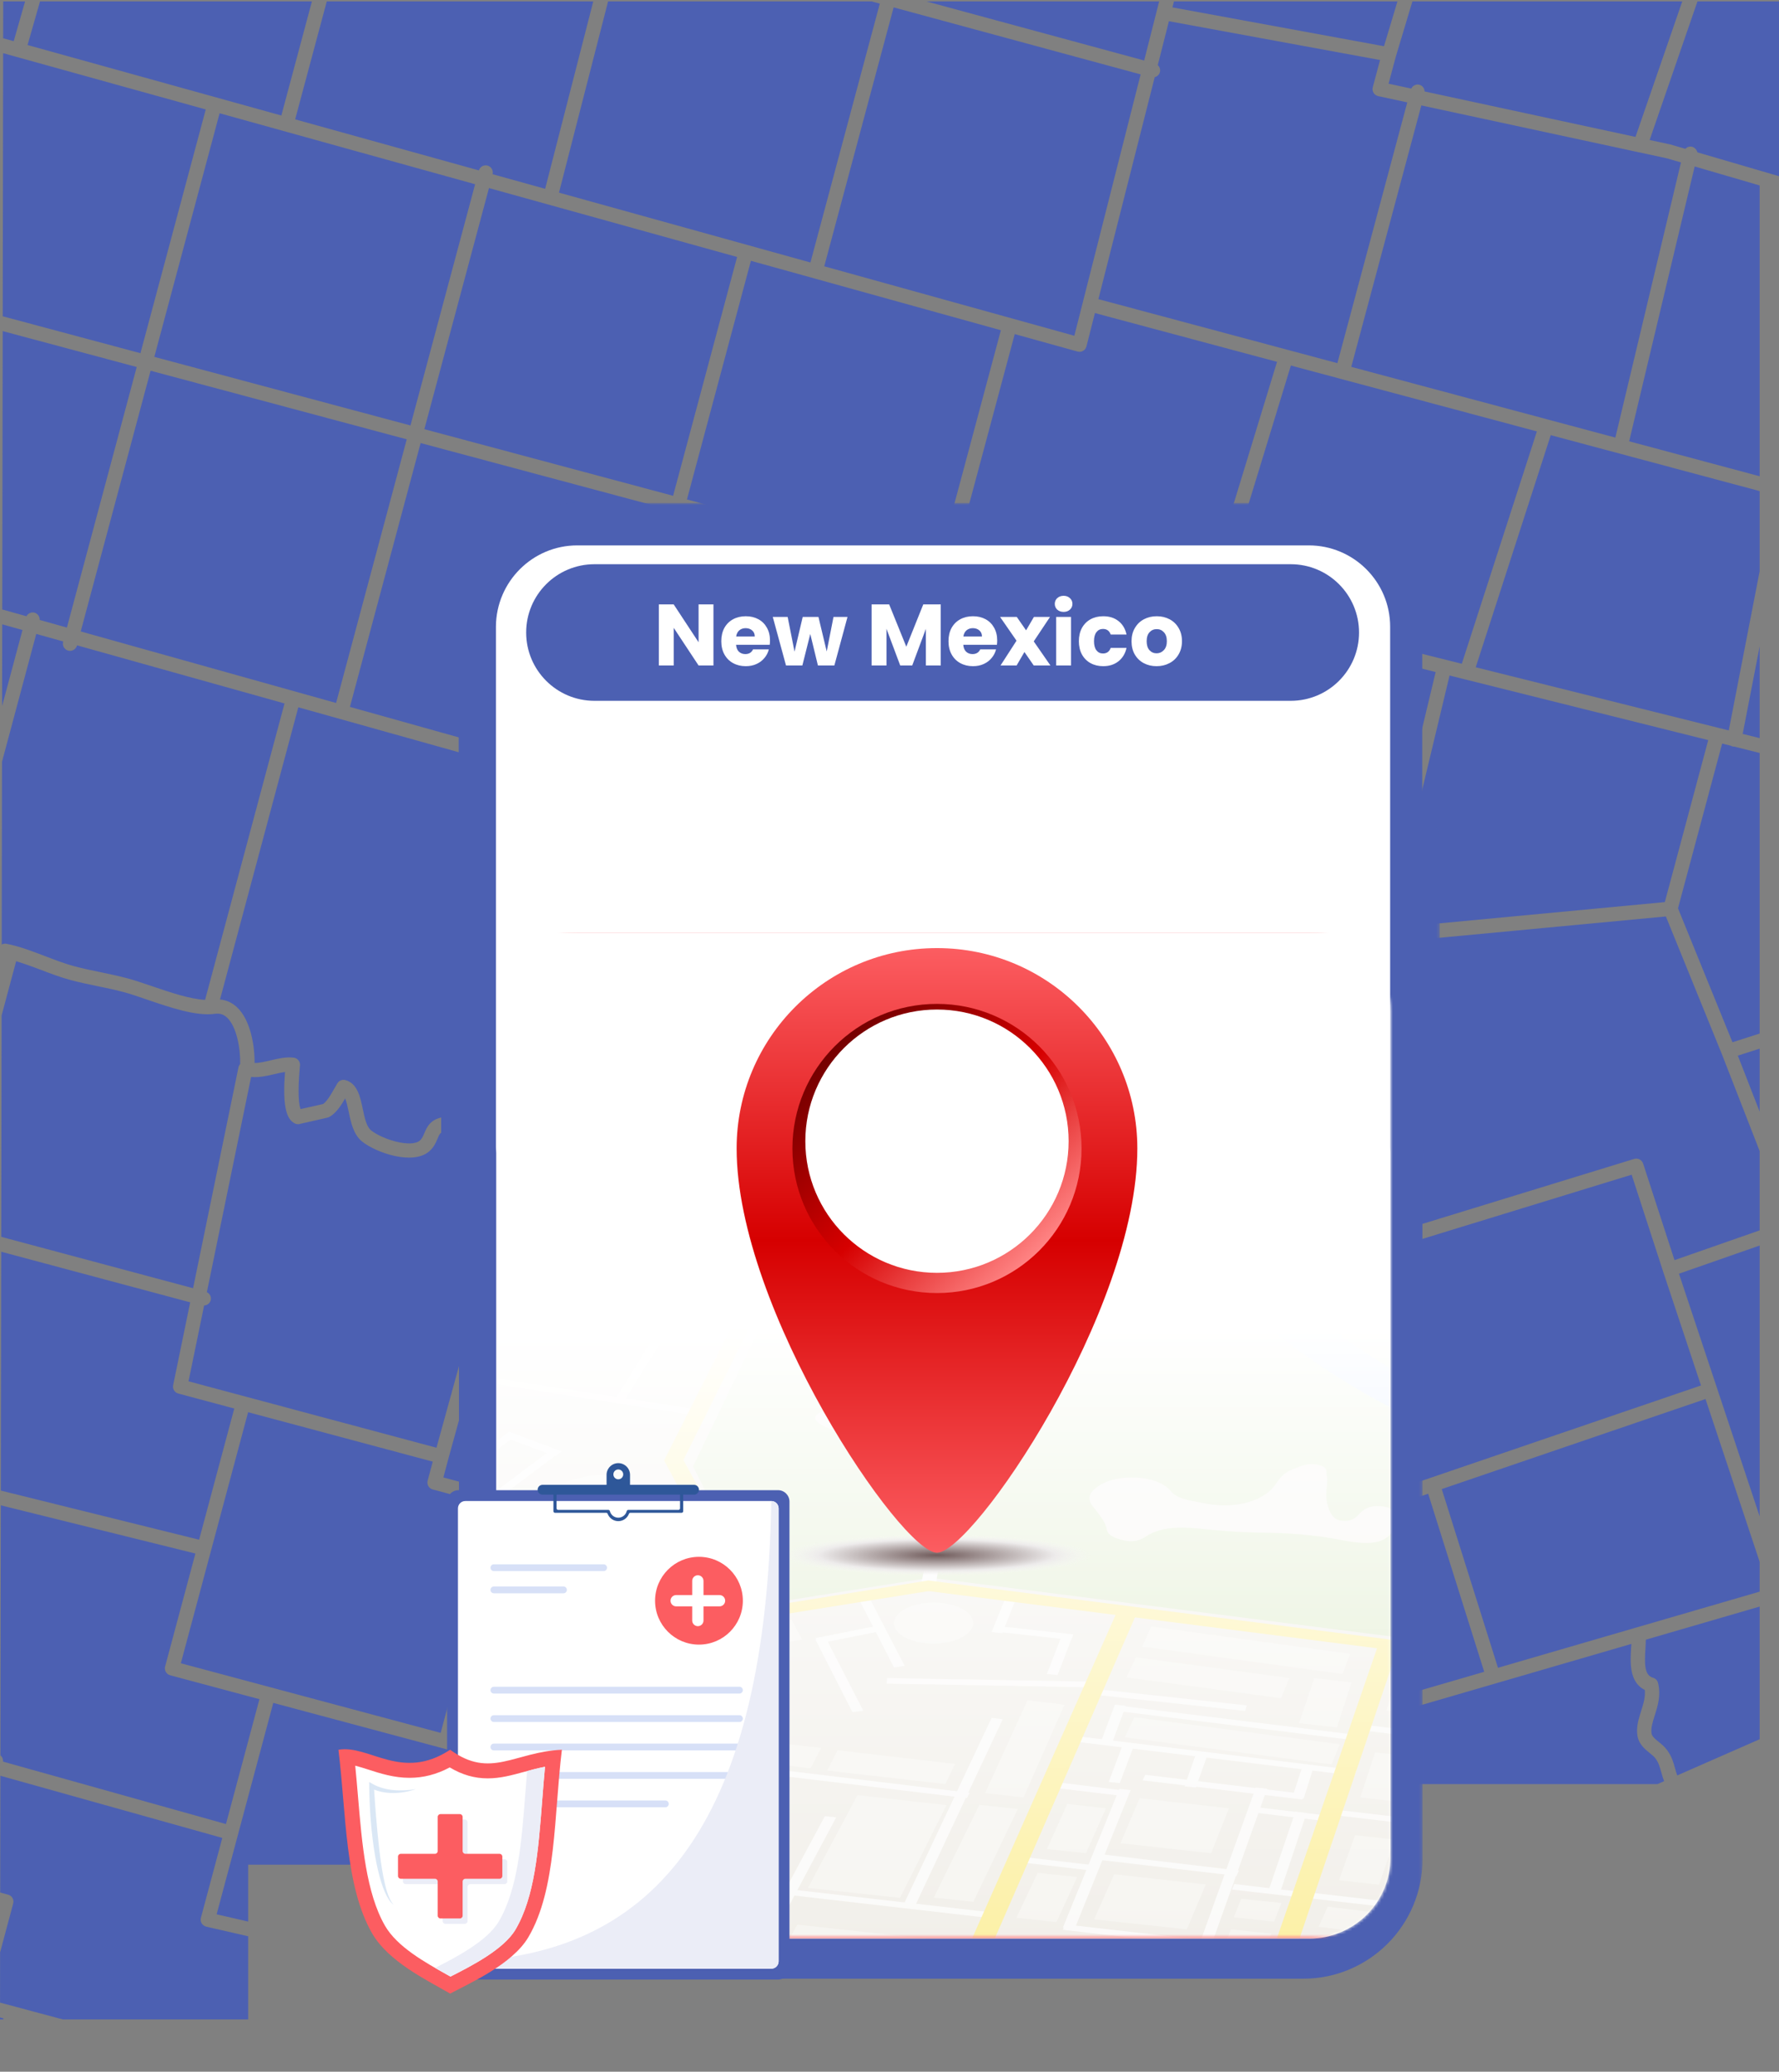
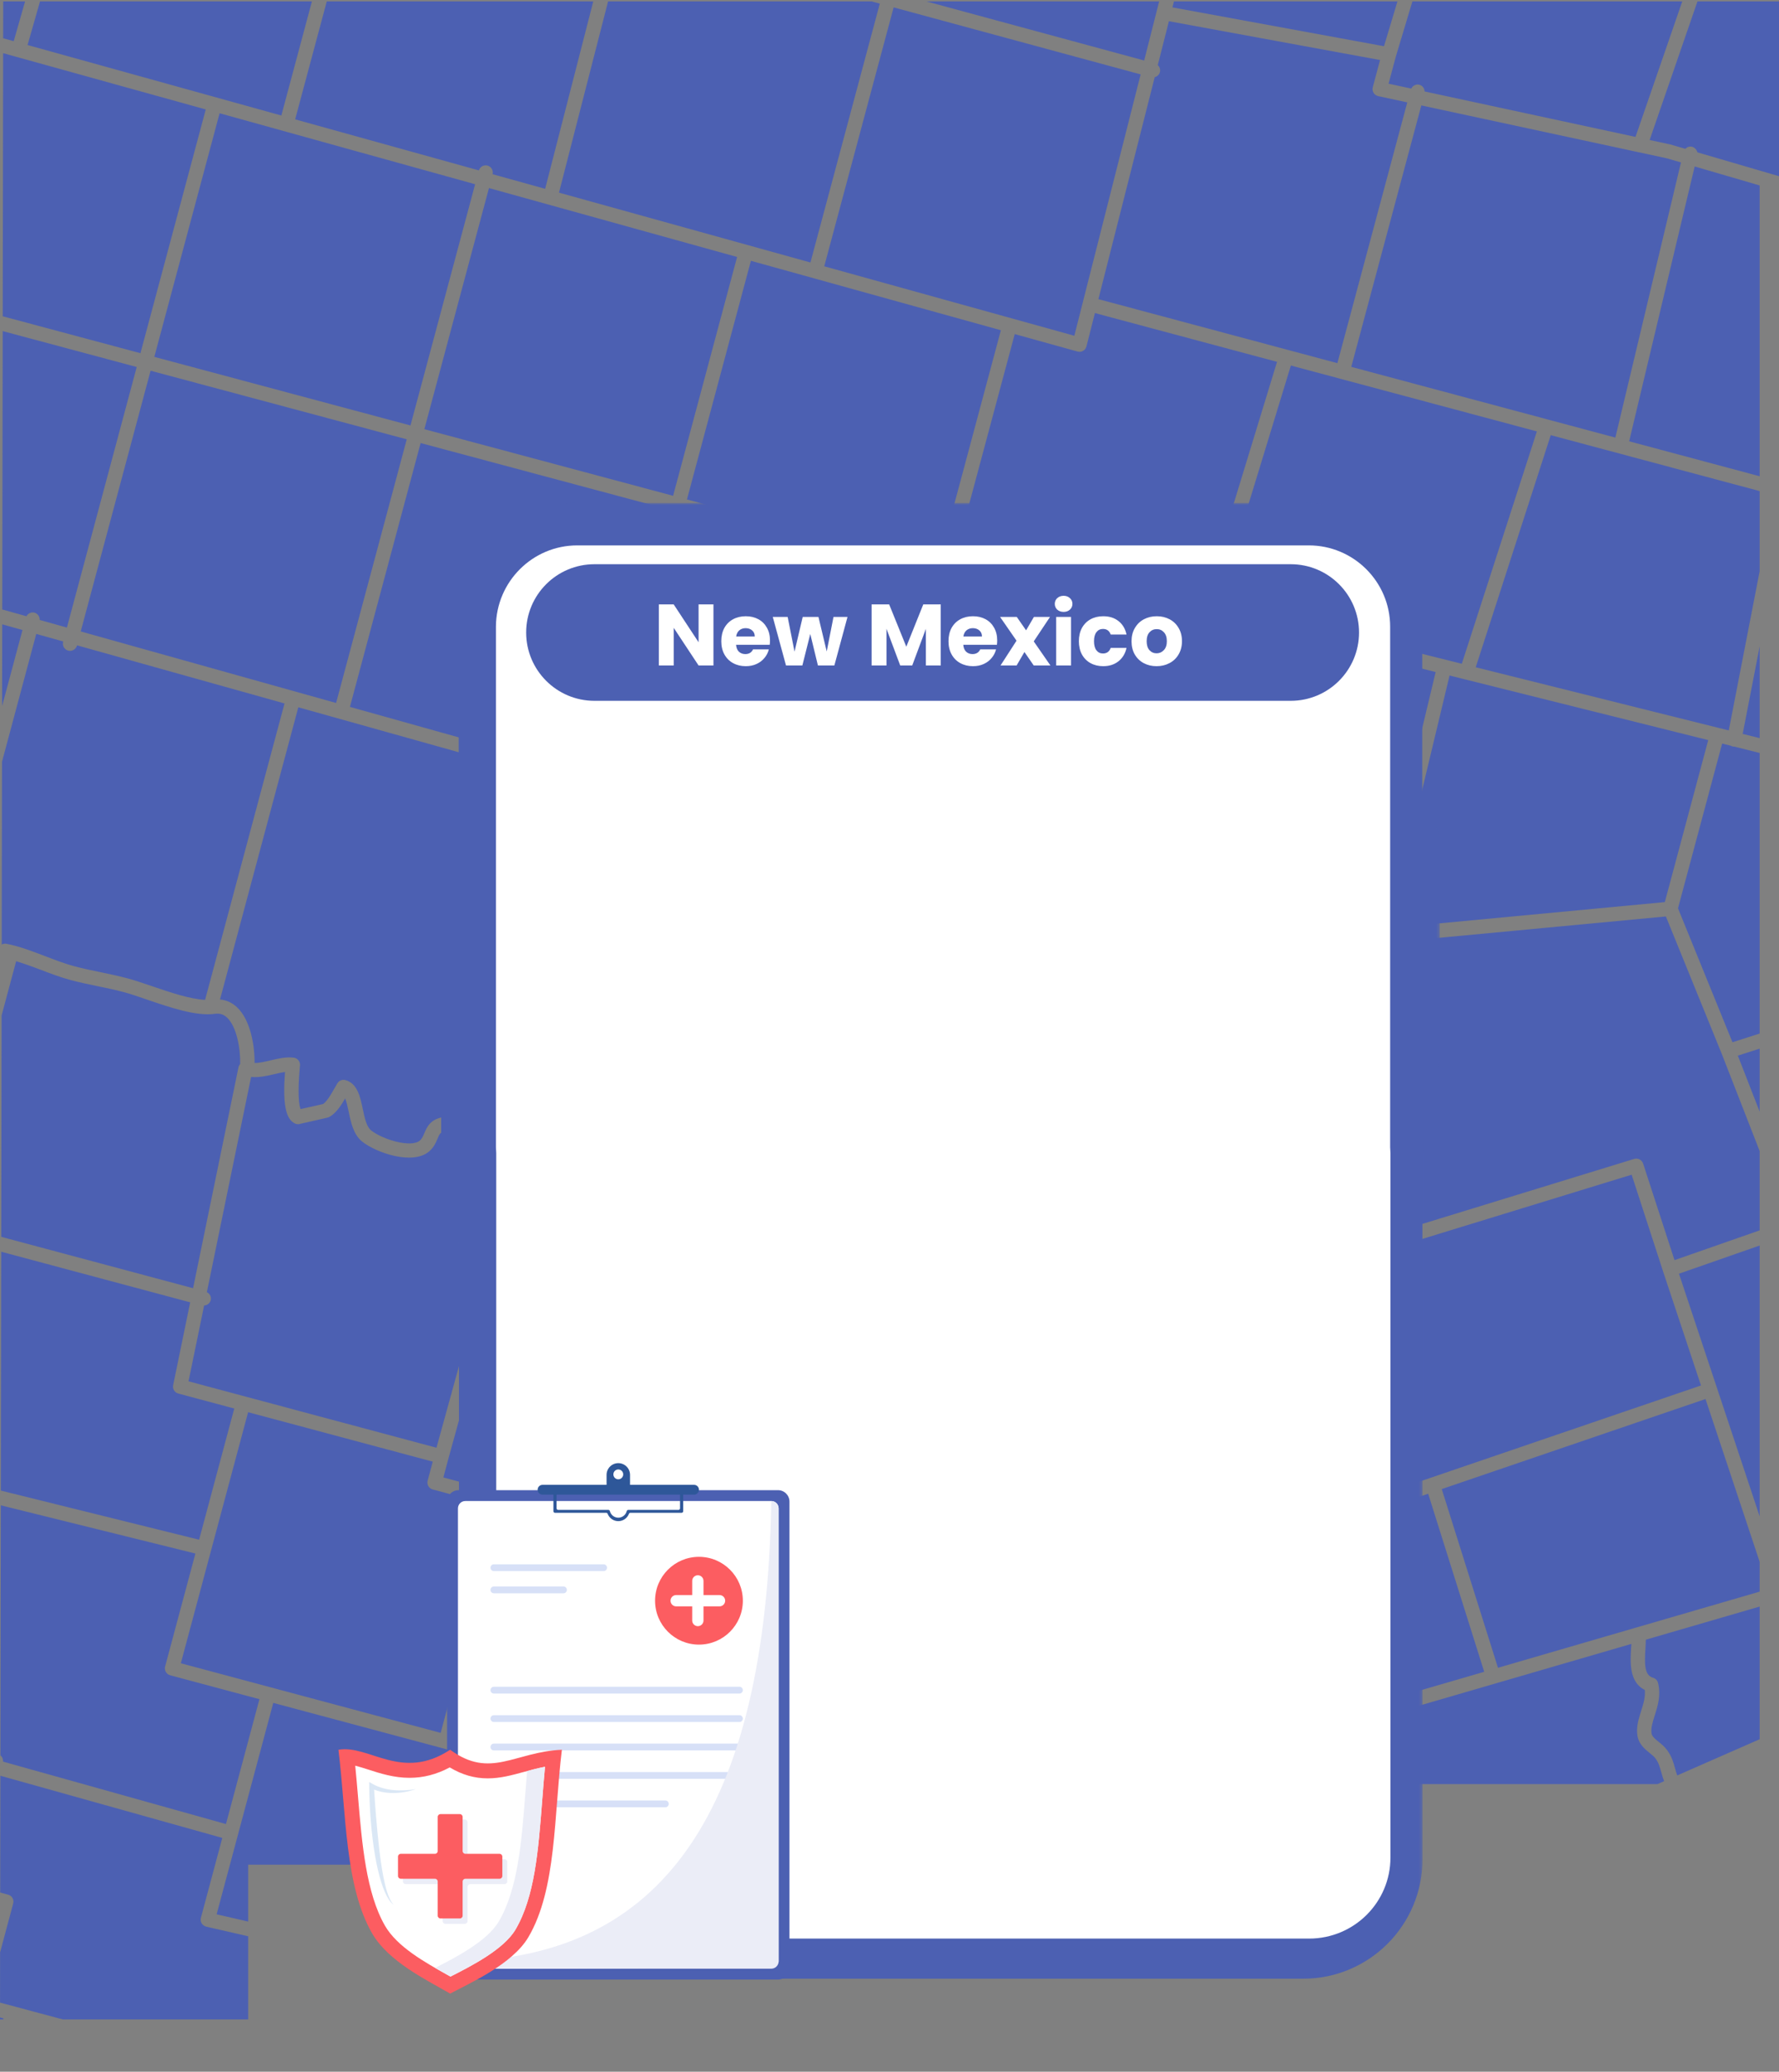
<svg xmlns="http://www.w3.org/2000/svg" width="615" height="716" viewBox="0 0 615 716" fill="none">
  <rect x="0" y="0" width="615" height="716" fill="#808080" stroke="none" />
  <path d="M76.85 635.207L69.449 662.818C69.276 663.465 69.373 664.158 69.721 664.738C70.065 665.312 70.642 665.667 71.284 665.875L85.788 669.203V697.934H21.715L0.009 692.122L0.036 674.748L4.565 657.853C4.919 656.531 4.134 655.172 2.812 654.817L0.069 654.082L0.134 613.718L76.85 635.207ZM1.197 697.584L1.104 697.934H0L0.001 697.263L1.197 697.584ZM218.184 621.661L212.073 644.456L85.788 644.456V664.115L74.886 661.613L94.473 588.537L218.184 621.661ZM246.222 629.17C247.72 634.781 251.513 640.654 259.593 644.456H217.221L222.985 622.948L246.222 629.17ZM67.547 536.915L57.081 575.959C56.727 577.28 57.513 578.64 58.835 578.994L89.685 587.254L78.115 630.416L1.052 608.833C1.116 608.003 0.782 607.195 0.146 606.685L0.283 520.256L67.547 536.915ZM265.623 545.849C265.775 546.931 266.087 548.061 266.67 549.259C268.537 553.114 271.38 555.841 273.46 557.83C273.957 558.312 274.57 558.896 275.017 559.375C274.163 559.706 272.487 560.213 269.22 560.836C263.891 561.851 261.058 563.396 260.046 565.85C258.857 568.733 260.67 571.396 262.275 573.739C264.403 576.854 264.526 577.579 263.813 578.302C263.495 578.627 263.319 578.672 262.254 578.7C260.598 578.749 257.832 578.826 255.651 582.67C254.555 584.598 254.434 587.573 254.316 590.445C254.26 591.861 254.198 593.322 254.021 594.152C251.962 603.52 254.044 605.905 258.93 608.804C260.641 609.811 262.572 610.96 264.692 613.144C265.715 614.198 266.194 615.346 266.272 616.603H246.223C245.681 618.445 245.304 620.978 245.418 623.817L157.127 600.178L177.979 522.382L265.623 545.849ZM363.479 541.165L376.354 563.485L346.433 584.708C346.294 584.804 346.172 584.915 346.052 585.037L316.485 616.603H271.243C271.183 614.248 270.358 611.89 268.244 609.709C265.662 607.047 263.224 605.603 261.447 604.553C258.129 602.587 257.34 602.119 258.854 595.229C259.133 593.974 259.195 592.364 259.266 590.664C259.341 588.811 259.46 586.015 259.965 585.129C260.764 583.717 261.111 583.707 262.388 583.674C263.665 583.641 265.6 583.585 267.358 581.793C271.139 577.936 268.156 573.57 266.375 570.964C265.733 570.027 264.544 568.288 264.635 567.758C264.64 567.743 265.256 566.651 270.156 565.721C276.302 564.549 279.565 563.468 280.354 560.812C281.1 558.297 279.151 556.43 276.893 554.266C274.984 552.441 272.611 550.168 271.131 547.108C270.869 546.572 270.76 546.076 270.658 545.577C270.841 545.334 270.985 545.064 271.068 544.753C271.256 544.054 271.111 543.352 270.749 542.788C271.071 541.587 271.663 540.314 272.468 538.749C273.142 537.421 273.834 536.066 274.354 534.625C276.833 527.767 275.692 523.536 273.804 518.305C273.632 517.833 273.467 517.455 273.297 517.02L363.479 541.165ZM456.891 616.603H332.61C331.835 616.576 331.047 616.579 330.251 616.603H323.28L349.514 588.596L379.712 567.181L456.891 616.603ZM563.894 569.327C563.572 574.203 563.094 581.376 568.596 584.045C568.859 586.548 568.104 588.922 567.319 591.411C566.478 594.07 565.606 596.823 566.043 599.772C566.495 602.798 568.612 604.498 570.312 605.872C571.105 606.515 571.861 607.124 572.313 607.753C573.405 609.272 573.776 610.628 574.255 612.347C574.542 613.387 574.844 614.456 575.295 615.591L572.989 616.603H466.291L479.806 592.646L563.967 568.155C563.945 568.544 563.921 568.919 563.894 569.327ZM475.413 519.822C475.613 520.455 476.061 520.986 476.658 521.284C476.811 521.366 476.97 521.425 477.133 521.469C477.602 521.594 478.105 521.58 478.574 521.418L493.718 516.252L513.089 577.796L477.446 588.168C476.816 588.353 476.289 588.766 475.973 589.333L462.054 614.009L381.481 562.412L368.075 539.163L373.662 531.443L468.652 498.56L475.413 519.822ZM608.315 601.101L579.831 613.6C579.486 612.706 579.252 611.86 579.027 611.032C578.495 609.094 577.941 607.097 576.328 604.859C575.482 603.689 574.38 602.798 573.414 602.016C571.978 600.862 571.094 600.097 570.935 599.044C570.665 597.232 571.297 595.225 572.036 592.908C573.068 589.654 574.236 585.96 573.188 581.651C572.978 580.79 572.317 580.099 571.459 579.854C568.449 578.996 568.474 575.088 568.836 569.658C568.908 568.605 568.954 567.627 568.972 566.698L608.315 555.249V601.101ZM149.601 505.158L147.837 511.743C147.483 513.064 148.268 514.423 149.59 514.777L173.191 521.097L152.34 598.894L62.517 574.844L85.775 488.069L149.601 505.158ZM608.315 539.794V550.086L517.854 576.41L498.413 514.646L589.596 483.519L608.315 539.794ZM183.812 399.664C186.276 399.821 189.99 400.194 192.245 401.434C193.516 402.133 194.611 403.299 195.765 404.531C197.289 406.161 199.016 408.01 201.53 409.165C203.666 410.142 206.409 411.076 209.308 412.058C212.893 413.274 216.602 414.535 218.9 415.822C221.48 417.267 222.477 418.975 223.732 421.128C224.498 422.446 225.366 423.941 226.666 425.449C230.236 429.581 234.893 429.52 238.634 429.47C243.24 429.41 244.725 429.577 245.444 433.464C245.76 435.216 245.523 436.215 245.271 437.271C244.707 439.624 244.51 441.696 247.492 445.07C248.954 446.724 250.627 447.629 252.101 448.434C254.04 449.492 255.446 450.258 256.26 452.508C256.946 454.411 257.041 456.951 257.132 459.407C257.194 461.168 257.258 462.982 257.554 464.616C257.668 465.242 257.976 465.914 258.333 466.63C258.154 467.162 258.121 467.749 258.34 468.311C258.57 468.906 259.039 469.303 259.563 469.566C259.587 470.342 259.541 471.737 259.512 472.499C259.486 473.226 259.463 473.851 259.471 474.187C259.487 475.16 259.577 476.201 259.676 477.248C259.785 478.468 259.908 479.696 259.849 480.819C259.823 481.259 259.616 482.183 259.414 483.206C258.816 486.145 258.572 487.538 258.765 488.544C259.456 492.208 261.481 493.827 263.062 494.538C265.452 495.599 268.641 495.386 272.168 493.873C272.273 495.856 271.38 497.136 270.006 499.123C269.163 500.334 268.209 501.711 267.385 503.466C264.733 509.128 266.22 512.734 267.941 516.904C268.331 517.845 268.742 518.854 269.15 519.974C270.928 524.893 271.564 527.773 269.701 532.923C269.251 534.162 268.646 535.324 268.057 536.47C267.355 537.842 266.619 539.288 266.12 540.843L153.27 510.627L155.03 504.058L183.812 399.664ZM369.374 528.925L364.109 536.193L364.108 536.197L273.289 511.88C272.633 511.704 271.964 511.808 271.417 512.123C270.715 509.955 270.629 508.207 271.862 505.577C272.507 504.205 273.298 503.056 274.065 501.953C276.205 498.873 278.415 495.683 276.203 489.4C275.955 488.698 275.405 488.145 274.708 487.892C273.984 487.626 273.231 487.711 272.596 488.09C269.46 489.964 266.531 490.684 265.09 490.026C264.819 489.908 263.985 489.531 263.65 487.81C263.644 487.279 264.051 485.279 264.268 484.203C264.534 482.864 264.766 481.637 264.796 481.086C264.864 479.739 264.74 478.264 264.603 476.806C264.516 475.885 264.436 474.975 264.419 474.119C264.418 473.837 264.438 473.303 264.46 472.684C264.538 470.555 264.554 469.384 264.466 468.601L325.26 444.997L342.106 440.051L369.374 528.925ZM65.746 450.101L59.858 478.729C59.595 480.018 60.375 481.283 61.645 481.623L80.983 486.801L68.832 532.138L0.292 515.162L0.424 432.61L65.746 450.101ZM449.586 438.617L467.141 493.836L373.724 526.177L346.867 438.639L439.352 411.483L449.586 438.617ZM608.315 524.069L580.42 440.211L608.315 430.469V524.069ZM574.94 439.459L574.941 439.476L588.033 478.834L479.372 515.93L472.592 494.604L472.587 494.582L455.055 439.437L564.061 405.994L574.94 439.459ZM98.52 370.5C97.706 381.524 98.74 386.744 101.95 388.291C102.528 388.569 103.225 388.612 103.842 388.397C104.332 388.272 105.944 387.913 107.685 387.527C113.553 386.225 113.572 386.214 114.057 385.918C116.35 384.505 117.949 382.004 119.323 379.617C119.835 380.868 120.205 382.654 120.532 384.209C121.311 387.932 122.194 392.146 125.193 394.535C130.101 398.445 142.588 402.727 148.261 398.018C149.964 396.606 150.673 394.917 151.247 393.563C151.966 391.857 152.208 391.279 153.859 390.998C155.324 390.744 155.878 391.19 157.557 392.742C158.428 393.55 159.395 394.425 160.615 395.234C167.224 399.616 171.878 399.573 177.262 399.521C177.725 399.517 178.218 399.517 178.7 399.518L150.889 500.348L65.175 477.397L70.565 451.198C71.607 451.143 72.544 450.46 72.829 449.397C73.138 448.244 72.546 447.099 71.515 446.582L86.808 372.208C89.432 372.454 92.084 371.891 94.649 371.285C95.997 370.969 97.308 370.658 98.52 370.5ZM297.455 367.776L321.384 441.184L262.567 464.018C262.526 463.925 262.464 463.811 262.442 463.738C262.211 462.455 262.158 460.89 262.095 459.231C261.988 456.391 261.88 453.459 260.927 450.828C259.48 446.803 256.701 445.293 254.475 444.081C253.197 443.39 252.095 442.787 251.212 441.791C249.7 440.078 249.767 439.793 250.098 438.425C250.405 437.127 250.829 435.351 250.317 432.566C248.809 424.384 242.896 424.453 238.573 424.512C235.302 424.554 232.477 424.594 230.42 422.211C229.421 421.056 228.739 419.882 228.014 418.642C226.643 416.284 225.086 413.609 221.323 411.503C218.632 409.992 214.708 408.659 210.905 407.369C208.134 406.427 205.506 405.539 203.604 404.666C202.375 404.101 201.364 403.162 200.369 402.142L244.699 384.356C245.337 384.101 245.838 383.594 246.087 382.952L252.883 365.411L297.455 367.776ZM5.581 332.212C8.287 333.034 11.005 333.987 13.83 335.072C17.233 336.378 20.756 337.733 24.348 338.699C24.381 338.708 24.415 338.718 24.443 338.726C27.543 339.555 30.603 340.189 33.659 340.817C36.622 341.426 39.581 342.033 42.574 342.835C45.097 343.48 47.858 344.46 50.887 345.497C58.826 348.208 67.837 351.293 74.307 350.388C75.992 350.151 77.344 350.585 78.557 351.751C81.839 354.887 83.166 362.525 83.02 367.74C82.759 368.045 82.542 368.397 82.454 368.819L66.746 445.218L0.432 427.462L0.554 350.966L5.581 332.212ZM425.352 410.426L345.288 433.934C344.711 433.005 343.598 432.522 342.498 432.854C341.425 433.182 340.771 434.182 340.786 435.253L326.062 439.578L306.76 380.351L367.706 363.572C369.009 363.213 369.783 361.875 369.446 360.563L364.798 342.509L401.061 333.602L425.352 410.426ZM490.511 323.449C491.017 324.221 491.901 324.643 492.82 324.565L575.894 316.738L595.196 364.188L595.199 364.194L608.315 397.839V425.235L578.876 435.518L568.025 402.137C567.601 400.848 566.236 400.139 564.938 400.535L453.437 434.745L443.19 407.593C442.729 406.382 441.418 405.722 440.169 406.091L430.13 409.048L405.905 332.436L434.238 325.475C434.305 325.456 434.353 325.412 434.414 325.393C434.454 325.378 434.488 325.403 434.523 325.387L480.448 308.029L490.511 323.449ZM206.562 273.439C206.871 273.763 207.233 274.04 207.697 274.164C208.143 274.283 208.578 274.231 208.994 274.116L239.496 282.657L259.146 360.8L251.346 360.385C250.277 360.33 249.29 360.968 248.904 361.968L241.847 380.178L196.577 398.342C196.525 398.364 196.493 398.406 196.441 398.428C195.872 397.968 195.316 397.496 194.637 397.119C191.907 395.619 188.261 395.063 184.748 394.8C184.519 393.989 183.927 393.302 183.062 393.065C183.052 393.063 183.048 393.062 183.043 393.061C181.807 392.73 180.565 393.413 180.117 394.586C179.11 394.573 178.138 394.575 177.222 394.586C172.085 394.637 168.701 394.658 163.365 391.121C162.909 390.814 162.501 390.495 162.124 390.179C162.143 390.128 162.177 390.09 162.191 390.038L194.359 270.023L206.562 273.439ZM189.583 268.671L157.916 386.814C156.633 386.143 155.084 385.774 153.028 386.127C148.707 386.868 147.539 389.633 146.689 391.653C146.231 392.731 145.87 393.579 145.103 394.221C142.045 396.757 132.251 393.822 128.295 390.675C126.691 389.399 126.035 386.252 125.396 383.213C124.535 379.093 123.554 374.423 119.417 373.289L119.401 373.284C118.348 373.003 117.223 373.445 116.649 374.379C116.295 374.956 115.933 375.599 115.555 376.262C114.409 378.274 113.123 380.542 111.712 381.555C110.87 381.765 108.654 382.255 106.619 382.705C105.528 382.946 104.633 383.143 103.908 383.318C103.422 382.048 102.76 378.407 103.702 368.229C103.83 366.888 102.845 365.681 101.526 365.543C98.825 365.22 96.126 365.862 93.512 366.48C91.56 366.943 89.673 367.393 88.009 367.378C88.073 361.448 86.622 352.592 81.99 348.171C80.29 346.546 78.272 345.63 76.061 345.429L103.129 244.445L189.583 268.671ZM608.315 384.204L600.77 364.843L608.315 362.423L608.315 384.204ZM339.657 328.676C339.848 329.322 340.289 329.866 340.889 330.176C341.502 330.494 342.193 330.54 342.825 330.324L358.022 325.209L359.325 340.921C359.328 340.988 359.374 341.047 359.383 341.111C359.393 341.186 359.374 341.258 359.395 341.335L364.056 359.455L305.237 375.649L301.649 364.636C301.33 363.663 300.449 362.98 299.427 362.927L264.351 361.068L244.502 282.149L317.382 253.146L339.657 328.676ZM598.434 257.753C598.581 257.833 598.719 257.933 598.892 257.979C598.954 257.996 599.008 258.009 599.066 258.02C599.208 258.047 599.34 258.016 599.467 258.02L608.315 260.228V357.205L598.919 360.219L580.083 313.919L595.344 256.983L598.434 257.753ZM21.854 221.7L21.82 221.825C21.466 223.146 22.252 224.506 23.574 224.86C24.896 225.214 26.256 224.429 26.61 223.107L26.63 223.036L98.356 243.123L70.907 345.528C70.903 345.543 70.905 345.554 70.902 345.563C65.698 345.309 58.76 342.959 52.495 340.819C49.428 339.772 46.53 338.786 44.05 338.117C40.973 337.319 37.782 336.618 34.663 335.978C31.7 335.369 28.736 334.761 25.727 333.956C25.704 333.95 25.674 333.942 25.641 333.933C22.303 333.034 18.901 331.727 15.61 330.461C11.272 328.797 6.793 327.079 2.22 326.178C1.635 326.064 1.074 326.183 0.593 326.454L0.694 263.272L12.536 219.093L21.854 221.7ZM412.557 224.653L430.775 321.224L364.016 337.622L362.689 321.651C362.631 320.892 362.216 320.201 361.583 319.785C360.937 319.361 360.151 319.264 359.429 319.507L343.674 324.812L322.057 251.531L340.442 246.206C341.37 245.941 342.059 245.156 342.207 244.2L347.811 207.318L412.557 224.653ZM496.307 232.263L479.322 303.137L435.523 319.688L417.235 222.745L419.803 213.169L496.307 232.263ZM506.313 234.767L506.342 234.773L590.536 255.788L575.529 311.775L493.83 319.478L484.085 304.538L501.112 233.466L506.313 234.767ZM342.979 206.024L337.532 241.887L318.279 247.461C318.241 247.471 318.212 247.499 318.172 247.514C318.132 247.529 318.092 247.523 318.052 247.538L241.409 278.039L211.467 269.651L236.186 177.43L342.979 206.024ZM231.401 176.149L206.696 268.319L120.971 244.309L145.41 153.125L231.401 176.149ZM608.315 255.106L602.447 253.643L608.315 223.399V255.106ZM608.315 169.729V197.406L597.638 252.445L510.161 230.614L536.095 150.392L608.315 169.729ZM7.772 217.74L0.725 244.032L0.77 215.778L7.772 217.74ZM140.611 151.835L116.187 242.961L27.906 218.235L52.059 128.124L140.611 151.835ZM531.299 149.102L505.344 229.407L499.893 228.044L499.863 228.036L421.174 208.398L446.256 126.332L531.299 149.102ZM441.47 125.056L415.673 209.446C415.668 209.465 415.674 209.483 415.67 209.497C415.661 209.51 415.653 209.519 415.649 209.533L412.948 219.61L348.562 202.371L348.709 201.42C348.913 200.064 348.017 198.808 346.627 198.595C345.275 198.392 344.015 199.317 343.806 200.672L343.742 201.081L328.906 197.109L350.79 115.468L372.518 121.501C372.527 121.503 372.532 121.504 372.541 121.507C373.173 121.676 373.855 121.587 374.426 121.258C375.004 120.92 375.423 120.37 375.587 119.721L378.511 108.199L441.47 125.056ZM47.265 126.842L23.126 216.9L13.709 214.261C13.768 213.122 13.073 212.053 11.924 211.745C10.793 211.443 9.68 211.996 9.144 212.981L0.778 210.639L0.932 114.435L47.265 126.842ZM346.005 114.137L324.109 195.825L237.477 172.63L259.587 90.141L346.005 114.137ZM254.814 88.816L232.692 171.353L146.701 148.328L169.037 64.998L254.814 88.816ZM608.315 64.095V164.6L563.2 152.521L585.852 57.533L608.315 64.095ZM566.356 52.591L566.396 52.601L566.42 52.602L576.234 54.718L581.11 56.141L558.43 151.238L467.136 126.794L491.355 36.435L566.356 52.591ZM164.248 63.672L141.901 147.046L53.348 123.336L75.914 39.144L164.248 63.672ZM477.087 20.749L474.566 30.158C474.391 30.814 474.487 31.508 474.844 32.091C475.194 32.661 475.807 33.077 476.436 33.22L486.488 35.383L486.493 35.384L462.336 125.514L379.717 103.393L399.188 26.667C400.022 26.449 400.73 25.838 400.974 24.949C401.225 24.031 400.896 23.112 400.242 22.506L404.092 7.337L477.087 20.749ZM5.764 19.68L5.773 19.683L71.128 37.828L48.55 122.064L0.939 109.315L1.085 18.379L5.764 19.68ZM394.318 25.714L374.322 104.51L374.317 104.509L374.319 104.52L371.396 116.041L284.943 92.037L308.929 2.553L394.318 25.714ZM301.312 0.488L304.145 1.257L280.167 90.717L193.242 66.581L210.215 0.488L301.312 0.488ZM205.091 0.488L188.459 65.254L170.295 60.211C170.609 58.905 169.841 57.581 168.538 57.231C167.25 56.886 165.941 57.629 165.547 58.889L102.036 41.253L112.963 0.488L205.091 0.488ZM615 0.488V60.895L586.777 52.651C586.583 51.748 585.881 50.99 584.946 50.725C584.063 50.514 583.208 50.834 582.621 51.437L577.449 49.928L570.28 48.384L586.812 0.488L615 0.488ZM581.556 0.488L565.391 47.317L492.487 31.609C492.453 30.548 491.766 29.584 490.688 29.295C489.53 28.985 488.384 29.582 487.871 30.614L480.032 28.926L480.027 28.925L482.55 19.512L488.266 0.488L581.556 0.488ZM107.829 0.488L97.26 39.922L9.528 15.56L13.836 0.488L107.829 0.488ZM400.721 0.488L395.538 20.91L320.247 0.488L400.721 0.488ZM483.097 0.488L478.444 15.976L405.318 2.554L405.843 0.488L483.097 0.488ZM8.671 0.488L4.741 14.237L1.094 13.224L1.114 0.488L8.671 0.488Z" fill="#4C60B2" />
  <mask id="mask0_2702_21580" style="mask-type:alpha" maskUnits="userSpaceOnUse" x="151" y="173" width="347" height="257">
    <rect x="151.555" y="173.815" width="346.15" height="255.719" fill="#D9D9D9" />
  </mask>
  <g mask="url(#mask0_2702_21580)">
    <path d="M492.337 283.906H491.665V215.146C491.665 192.301 473.184 173.823 450.336 173.823H199.897C177.048 173.823 158.568 192.301 158.568 215.146V283.906H157.896C154.872 283.906 152.52 286.37 152.52 289.281V336.876C152.52 339.899 154.984 342.251 157.896 342.251H158.568V353.562H157.896C154.872 353.562 152.52 356.025 152.52 358.937V406.531C152.52 409.555 154.984 411.907 157.896 411.907H158.568V828.945C158.568 851.79 177.048 870.268 199.897 870.268H450.336C473.184 870.268 491.665 851.79 491.665 828.945V371.479H492.337C495.361 371.479 497.713 369.016 497.713 366.104V289.281C497.713 286.37 495.249 283.906 492.337 283.906Z" fill="#4C60B2" />
    <path d="M452.461 856.382H199.558C184.102 856.382 171.445 843.84 171.445 828.274V216.491C171.557 201.037 184.102 188.494 199.558 188.494H452.461C467.918 188.494 480.574 201.037 480.574 216.603V828.386C480.574 843.84 468.03 856.382 452.461 856.382Z" fill="white" />
  </g>
  <mask id="mask1_2702_21580" style="mask-type:alpha" maskUnits="userSpaceOnUse" x="157" y="397" width="335" height="288">
    <rect x="157.645" y="397.494" width="334.074" height="287.161" fill="#D9D9D9" />
  </mask>
  <g mask="url(#mask1_2702_21580)">
    <path d="M492.439 97.518H491.767V28.759C491.767 5.913 473.286 -12.565 450.437 -12.565H199.998C177.15 -12.565 158.669 5.913 158.669 28.759V97.518H157.997C154.973 97.518 152.621 99.982 152.621 102.894V150.488C152.621 153.512 155.085 155.863 157.997 155.863H158.669V167.174H157.997C154.973 167.174 152.621 169.638 152.621 172.549V220.144C152.621 223.167 155.085 225.519 157.997 225.519H158.669V642.557C158.669 665.402 177.15 683.88 199.998 683.88H450.437C473.286 683.88 491.767 665.402 491.767 642.557V185.092H492.439C495.463 185.092 497.815 182.628 497.815 179.716V102.894C497.815 99.982 495.351 97.518 492.439 97.518Z" fill="#4C60B2" />
    <path d="M452.563 669.995H199.66C184.203 669.995 171.547 657.452 171.547 641.886V30.103C171.659 14.649 184.203 2.107 199.66 2.107H452.563C468.019 2.107 480.675 14.649 480.675 30.215V641.998C480.675 657.452 468.131 669.995 452.563 669.995Z" fill="white" />
  </g>
  <path d="M181.895 218.606C181.895 205.569 192.463 195 205.501 195H446.209C459.246 195 469.815 205.569 469.815 218.606C469.815 231.644 459.246 242.212 446.209 242.212H205.501C192.463 242.212 181.895 231.644 181.895 218.606Z" fill="#4C60B2" />
  <path d="M246.641 229.999H241.5L232.9 216.98V229.999H227.759V208.892H232.9L241.5 221.971V208.892H246.641V229.999ZM266.184 221.34C266.184 221.821 266.154 222.322 266.094 222.843H254.457C254.538 223.886 254.868 224.687 255.45 225.249C256.051 225.79 256.783 226.06 257.645 226.06C258.927 226.06 259.819 225.519 260.321 224.437H265.793C265.512 225.539 265.001 226.531 264.259 227.413C263.538 228.295 262.626 228.987 261.523 229.488C260.421 229.989 259.188 230.24 257.825 230.24C256.181 230.24 254.718 229.889 253.435 229.187C252.152 228.486 251.15 227.484 250.428 226.181C249.707 224.878 249.346 223.354 249.346 221.61C249.346 219.866 249.697 218.343 250.398 217.04C251.12 215.737 252.122 214.735 253.405 214.033C254.688 213.332 256.161 212.981 257.825 212.981C259.449 212.981 260.892 213.322 262.155 214.003C263.418 214.685 264.4 215.657 265.101 216.92C265.823 218.183 266.184 219.656 266.184 221.34ZM260.922 219.987C260.922 219.105 260.621 218.403 260.02 217.882C259.419 217.361 258.667 217.1 257.765 217.1C256.903 217.1 256.171 217.351 255.57 217.852C254.989 218.353 254.628 219.065 254.487 219.987H260.922ZM292.98 213.222L288.44 229.999H282.757L280.111 219.115L277.375 229.999H271.723L267.152 213.222H272.294L274.669 225.219L277.496 213.222H282.938L285.794 225.158L288.14 213.222H292.98ZM325.217 208.892V229.999H320.075V217.341L315.355 229.999H311.205L306.455 217.311V229.999H301.313V208.892H307.387L313.31 223.505L319.173 208.892H325.217ZM344.73 221.34C344.73 221.821 344.7 222.322 344.64 222.843H333.003C333.084 223.886 333.414 224.687 333.996 225.249C334.597 225.79 335.329 226.06 336.191 226.06C337.473 226.06 338.365 225.519 338.867 224.437H344.339C344.058 225.539 343.547 226.531 342.805 227.413C342.084 228.295 341.172 228.987 340.069 229.488C338.967 229.989 337.734 230.24 336.371 230.24C334.727 230.24 333.264 229.889 331.981 229.187C330.698 228.486 329.696 227.484 328.974 226.181C328.253 224.878 327.892 223.354 327.892 221.61C327.892 219.866 328.243 218.343 328.944 217.04C329.666 215.737 330.668 214.735 331.951 214.033C333.234 213.332 334.707 212.981 336.371 212.981C337.995 212.981 339.438 213.322 340.701 214.003C341.964 214.685 342.946 215.657 343.647 216.92C344.369 218.183 344.73 219.656 344.73 221.34ZM339.468 219.987C339.468 219.105 339.167 218.403 338.566 217.882C337.965 217.361 337.213 217.1 336.311 217.1C335.449 217.1 334.717 217.351 334.116 217.852C333.535 218.353 333.174 219.065 333.033 219.987H339.468ZM357.365 229.999L354.147 225.339L351.441 229.999H345.879L351.411 221.43L345.728 213.222H351.501L354.719 217.852L357.425 213.222H362.987L357.365 221.671L363.137 229.999H357.365ZM367.704 211.478C366.802 211.478 366.061 211.217 365.479 210.696C364.918 210.155 364.638 209.493 364.638 208.711C364.638 207.91 364.918 207.248 365.479 206.727C366.061 206.186 366.802 205.915 367.704 205.915C368.586 205.915 369.308 206.186 369.869 206.727C370.451 207.248 370.741 207.91 370.741 208.711C370.741 209.493 370.451 210.155 369.869 210.696C369.308 211.217 368.586 211.478 367.704 211.478ZM370.26 213.222V229.999H365.119V213.222H370.26ZM372.964 221.61C372.964 219.866 373.315 218.343 374.016 217.04C374.738 215.737 375.73 214.735 376.993 214.033C378.276 213.332 379.739 212.981 381.383 212.981C383.488 212.981 385.242 213.532 386.645 214.635C388.068 215.737 389 217.291 389.441 219.295H383.969C383.508 218.012 382.616 217.371 381.293 217.371C380.351 217.371 379.599 217.742 379.038 218.483C378.476 219.205 378.196 220.247 378.196 221.61C378.196 222.973 378.476 224.026 379.038 224.767C379.599 225.489 380.351 225.85 381.293 225.85C382.616 225.85 383.508 225.208 383.969 223.926H389.441C389 225.89 388.068 227.433 386.645 228.556C385.222 229.679 383.468 230.24 381.383 230.24C379.739 230.24 378.276 229.889 376.993 229.187C375.73 228.486 374.738 227.484 374.016 226.181C373.315 224.878 372.964 223.354 372.964 221.61ZM399.829 230.24C398.185 230.24 396.701 229.889 395.379 229.187C394.076 228.486 393.043 227.484 392.282 226.181C391.54 224.878 391.169 223.354 391.169 221.61C391.169 219.887 391.55 218.373 392.312 217.07C393.073 215.747 394.116 214.735 395.439 214.033C396.762 213.332 398.245 212.981 399.889 212.981C401.532 212.981 403.016 213.332 404.339 214.033C405.662 214.735 406.704 215.747 407.466 217.07C408.227 218.373 408.608 219.887 408.608 221.61C408.608 223.334 408.217 224.858 407.436 226.181C406.674 227.484 405.622 228.486 404.279 229.187C402.956 229.889 401.472 230.24 399.829 230.24ZM399.829 225.79C400.811 225.79 401.643 225.429 402.324 224.707C403.026 223.986 403.377 222.953 403.377 221.61C403.377 220.267 403.036 219.235 402.354 218.513C401.693 217.792 400.871 217.431 399.889 217.431C398.886 217.431 398.055 217.792 397.393 218.513C396.732 219.215 396.401 220.247 396.401 221.61C396.401 222.953 396.722 223.986 397.363 224.707C398.024 225.429 398.846 225.79 399.829 225.79Z" fill="white" />
  <mask id="mask2_2702_21580" style="mask-type:alpha" maskUnits="userSpaceOnUse" x="172" y="322" width="309" height="348">
    <rect x="172" y="322.292" width="308.725" height="347.414" rx="27.262" fill="#FC5D61" />
  </mask>
  <g mask="url(#mask2_2702_21580)">
    <g clip-path="url(#clip0_2702_21580)">
      <rect width="425.385" height="347.773" transform="translate(102.93 322.294)" fill="#FC5D61" />
      <mask id="mask3_2702_21580" style="mask-type:luminance" maskUnits="userSpaceOnUse" x="102" y="321" width="427" height="349">
        <path d="M528.708 321.89H102.684V669.343H528.708V321.89Z" fill="white" />
      </mask>
      <g mask="url(#mask3_2702_21580)">
        <path d="M641.135 681.582L553.739 386.095H93.732L-2.859 681.582H641.135Z" fill="#E8E4DB" />
        <path d="M85.976 412.318C89.334 415.356 92.852 418.394 96.37 421.432C96.61 421.672 96.61 421.992 96.77 422.312C97.73 422.951 97.57 423.831 97.33 424.63C97.97 424.63 98.609 424.63 99.249 424.55C104.206 423.991 104.206 423.911 105.646 426.629C106.605 428.948 107.645 431.266 108.684 433.664C108.364 440.94 108.124 448.135 107.805 455.41C107.805 455.97 107.485 456.609 108.764 456.769C113.002 456.849 117 457.329 121.318 457.089C122.437 457.089 123.557 457.089 124.676 457.089C130.513 456.769 136.03 457.649 141.867 457.489C142.347 457.489 142.747 457.489 143.227 457.489C147.704 457.489 152.102 457.489 156.42 457.889C159.538 458.128 161.937 457.809 162.577 455.41C162.817 454.531 163.536 453.571 164.816 452.772C165.056 452.212 164.816 451.653 165.775 451.173C166.015 450.214 166.495 449.254 167.694 448.455C169.134 445.896 170.573 443.258 172.012 440.7C175.45 435.423 178.889 430.227 182.247 424.95C182.407 424.71 182.727 424.47 182.967 424.311C183.047 423.911 183.127 423.511 183.206 423.111C184.566 417.995 182.007 413.278 181.447 408.401C181.128 405.603 180.088 402.965 180.248 400.086C179.688 399.847 179.768 399.527 180.408 399.287C180.408 399.127 180.488 399.047 180.488 398.887C180.328 398.727 180.088 398.647 179.928 398.487C179.288 398.168 179.448 397.768 179.608 397.288C179.129 397.128 179.129 396.809 179.129 396.489C172.812 397.288 166.735 398.967 160.578 400.166C139.549 404.404 118.359 408.801 96.85 413.198C94.451 413.678 93.572 413.598 93.332 411.919C92.692 407.522 91.493 403.204 90.693 398.807C90.613 398.168 90.293 397.928 89.814 397.928L85.336 411.679C85.576 411.919 85.816 412.079 85.976 412.318Z" fill="#C9DEAA" />
        <path d="M211.35 388.574C214.388 389.134 217.747 389.294 220.225 390.733C226.062 390.813 231.979 390.413 237.736 391.053C239.815 391.293 241.974 391.133 244.053 390.813C247.572 389.614 251.41 390.173 255.088 389.614C256.127 389.454 257.327 389.614 258.286 389.054C261.884 386.816 266.282 386.975 270.52 386.816C273.159 386.736 275.717 386.576 278.356 386.416C278.916 386.416 279.395 386.336 279.795 386.176H198.316C198.556 386.256 198.796 386.336 199.036 386.496C203.514 386.496 207.272 387.775 211.35 388.574Z" fill="#C9DEAA" />
        <path d="M263.722 554.465L321.533 545.271L471.457 564.379L611.786 582.287L553.735 386.095H297.785L239.574 506.817L263.722 554.465Z" fill="#C9DEAA" />
        <path fill-rule="evenodd" clip-rule="evenodd" d="M512.721 420.789L516.639 417.751L520.876 416.872H530.712L544.465 417.911L555.659 418.071L557.018 416.392L556.538 414.633L500.727 402.081L492.731 401.442L484.815 402.481L478.418 408.957L475.06 415.513L473.141 420.23L474.98 423.108L485.374 424.307C485.374 424.307 493.051 425.186 494.73 425.186C496.409 425.186 503.685 425.186 503.685 425.186L508.963 423.108L512.721 420.789Z" fill="#9EC2FB" />
        <path d="M480.981 570.375L603.319 553.746L602.28 550.148L478.742 566.937L480.981 570.375Z" fill="#F8F7F5" />
        <path d="M258.849 555.582L60.949 486.507L59.59 490.664L255.091 558.62L258.849 555.582Z" fill="#F8F7F5" />
        <path fill-rule="evenodd" clip-rule="evenodd" d="M147.226 673.667L145.547 671.908L193.443 660.795L195.122 662.474L147.226 673.667Z" fill="#F8F7F5" />
        <path fill-rule="evenodd" clip-rule="evenodd" d="M164.898 621.945L168.736 621.305L195.043 662.558L191.045 663.198L164.898 621.945Z" fill="#F8F7F5" />
        <path fill-rule="evenodd" clip-rule="evenodd" d="M179.764 645.923L178.805 644.084L214.787 638.727L215.826 640.566L179.764 645.923Z" fill="#F8F7F5" />
        <path fill-rule="evenodd" clip-rule="evenodd" d="M196.48 604.912L197.68 602.993L335.21 619.622L334.251 621.461L196.48 604.912Z" fill="#F8F7F5" />
        <path fill-rule="evenodd" clip-rule="evenodd" d="M250.215 652.318L251.334 650.479L346.326 661.352L345.367 663.27L250.215 652.318Z" fill="#F8F7F5" />
        <path fill-rule="evenodd" clip-rule="evenodd" d="M285.154 627.697L289.072 628.097L264.285 674.546L260.207 674.067L285.154 627.697Z" fill="#F8F7F5" />
        <path fill-rule="evenodd" clip-rule="evenodd" d="M296.113 551.111L299.711 550.632L312.745 575.735L309.067 576.295L296.113 551.111Z" fill="#F8F7F5" />
        <path fill-rule="evenodd" clip-rule="evenodd" d="M281.879 566.618L285.477 566.058L298.431 591.242L294.672 591.722L281.879 566.618Z" fill="#F8F7F5" />
        <path fill-rule="evenodd" clip-rule="evenodd" d="M303.146 561.903L304.426 563.742L283.236 567.979L281.957 566.141L303.146 561.903Z" fill="#F8F7F5" />
        <path fill-rule="evenodd" clip-rule="evenodd" d="M381.506 581.249V583.248L306.504 581.889L306.664 579.97L381.506 581.249Z" fill="#F8F7F5" />
        <path fill-rule="evenodd" clip-rule="evenodd" d="M243.42 487.549L242.38 489.468L149.707 474.997L151.066 473.079L243.42 487.549Z" fill="#F8F7F5" />
        <path fill-rule="evenodd" clip-rule="evenodd" d="M215.591 484.591L212.312 484.111L226.305 461.726L229.424 462.286L215.591 484.591Z" fill="#F8F7F5" />
        <path fill-rule="evenodd" clip-rule="evenodd" d="M430.999 589.4L430.439 591.319L379.984 585.883L380.704 583.964L430.999 589.4Z" fill="#F8F7F5" />
        <path fill-rule="evenodd" clip-rule="evenodd" d="M346.487 564.46L342.809 564.06L348.166 550.789L351.764 551.189L346.487 564.46Z" fill="#F8F7F5" />
        <path fill-rule="evenodd" clip-rule="evenodd" d="M343.363 563.822L344.163 561.903L371.029 564.861L370.31 566.78L343.363 563.822Z" fill="#F8F7F5" />
        <path fill-rule="evenodd" clip-rule="evenodd" d="M365.596 578.927L361.918 578.527L367.275 564.616L370.953 565.016L365.596 578.927Z" fill="#F8F7F5" />
        <path fill-rule="evenodd" clip-rule="evenodd" d="M371.512 666.635L367.434 666.235L386.944 618.267L390.862 618.667L371.512 666.635Z" fill="#F8F7F5" />
        <path fill-rule="evenodd" clip-rule="evenodd" d="M384.307 602.753L380.469 602.274L385.426 589.162L389.184 589.562L384.307 602.753Z" fill="#F8F7F5" />
        <path fill-rule="evenodd" clip-rule="evenodd" d="M387.104 616.267L383.266 615.867L388.223 602.755L392.061 603.155L387.104 616.267Z" fill="#F8F7F5" />
        <path fill-rule="evenodd" clip-rule="evenodd" d="M450.672 621.621L446.754 621.221L450.272 610.348L454.11 610.748L450.672 621.621Z" fill="#F8F7F5" />
        <path fill-rule="evenodd" clip-rule="evenodd" d="M413.406 617.784L409.488 617.384L413.326 606.511L417.244 606.991L413.406 617.784Z" fill="#F8F7F5" />
        <path fill-rule="evenodd" clip-rule="evenodd" d="M418.613 672.631L414.535 672.232L434.125 617.787L438.043 618.187L418.613 672.631Z" fill="#F8F7F5" />
        <path fill-rule="evenodd" clip-rule="evenodd" d="M442.355 654.559L438.277 654.159L447.793 626.178L451.711 626.577L442.355 654.559Z" fill="#F8F7F5" />
        <path fill-rule="evenodd" clip-rule="evenodd" d="M484.334 658.32L480.176 657.92L488.572 630.018L492.57 630.418L484.334 658.32Z" fill="#F8F7F5" />
        <path fill-rule="evenodd" clip-rule="evenodd" d="M367.434 666.95L368.393 665.112L418.768 670.868L417.888 672.787L367.434 666.95Z" fill="#F8F7F5" />
        <path fill-rule="evenodd" clip-rule="evenodd" d="M378.152 642.568L379.032 640.649L428.287 646.486L427.487 648.324L378.152 642.568Z" fill="#F8F7F5" />
        <path fill-rule="evenodd" clip-rule="evenodd" d="M354.719 643.842L355.598 642.004L378.147 644.642L377.267 646.481L354.719 643.842Z" fill="#F8F7F5" />
        <path fill-rule="evenodd" clip-rule="evenodd" d="M365.594 618.022L366.473 616.103L388.542 618.821L387.663 620.66L365.594 618.022Z" fill="#F8F7F5" />
        <path fill-rule="evenodd" clip-rule="evenodd" d="M434.766 626.578L435.565 624.739L457.954 627.377L457.234 629.296L434.766 626.578Z" fill="#F8F7F5" />
        <path fill-rule="evenodd" clip-rule="evenodd" d="M470.898 598.033L471.618 596.114L495.126 598.992L494.487 600.831L470.898 598.033Z" fill="#F8F7F5" />
        <path fill-rule="evenodd" clip-rule="evenodd" d="M462.422 627.456L463.142 625.618L507.919 630.894L507.279 632.733L462.422 627.456Z" fill="#F8F7F5" />
        <path fill-rule="evenodd" clip-rule="evenodd" d="M450.75 655.843L451.47 653.924L499.685 659.52L498.966 661.359L450.75 655.843Z" fill="#F8F7F5" />
        <path fill-rule="evenodd" clip-rule="evenodd" d="M425.883 653.046L426.682 651.127L449.631 653.845L448.911 655.684L425.883 653.046Z" fill="#F8F7F5" />
        <path fill-rule="evenodd" clip-rule="evenodd" d="M386.062 591.323L386.862 589.485L469.141 599.638L468.501 601.477L386.062 591.323Z" fill="#F8F7F5" />
        <path fill-rule="evenodd" clip-rule="evenodd" d="M370.629 601.793L371.508 599.955L468.979 611.867L468.26 613.706L370.629 601.793Z" fill="#F8F7F5" />
        <path fill-rule="evenodd" clip-rule="evenodd" d="M395.02 615.305L395.899 613.387L450.991 620.022L450.192 621.941L395.02 615.305Z" fill="#F8F7F5" />
        <path fill-rule="evenodd" clip-rule="evenodd" d="M264.045 625.779L267.884 626.258L242.137 672.628L238.059 672.149L264.045 625.779Z" fill="#F8F7F5" />
        <path fill-rule="evenodd" clip-rule="evenodd" d="M342.801 593.716L346.639 594.196L316.494 658.394L312.496 657.994L342.801 593.716Z" fill="#F8F7F5" />
        <path fill-rule="evenodd" clip-rule="evenodd" d="M171.372 632.655L170.492 630.736L206.074 625.38L207.034 627.219L171.372 632.655Z" fill="#F8F7F5" />
        <path fill-rule="evenodd" clip-rule="evenodd" d="M193.036 592.84L192.156 591.001L246.769 582.287L247.808 584.126L193.036 592.84Z" fill="#F8F7F5" />
        <path fill-rule="evenodd" clip-rule="evenodd" d="M188.403 582.524L187.523 580.686L241.736 572.051L242.696 573.89L188.403 582.524Z" fill="#F8F7F5" />
        <path fill-rule="evenodd" clip-rule="evenodd" d="M238.137 572.772L241.815 572.212L248.132 584.205L244.454 584.764L238.137 572.772Z" fill="#F8F7F5" />
        <path fill-rule="evenodd" clip-rule="evenodd" d="M161.775 525.764L158.977 524.724L191.04 500.66L193.839 501.699L161.775 525.764Z" fill="#F8F7F5" />
        <path fill-rule="evenodd" clip-rule="evenodd" d="M146.427 519.928L143.629 518.889L176.013 494.824L178.731 495.864L146.427 519.928Z" fill="#F8F7F5" />
        <path fill-rule="evenodd" clip-rule="evenodd" d="M174.012 496.584L176.171 494.905L194.162 501.621L192.003 503.3L174.012 496.584Z" fill="#F8F7F5" />
        <path fill-rule="evenodd" clip-rule="evenodd" d="M458.826 510.733C458.906 513.771 457.947 516.809 458.906 519.927C459.226 520.887 459.386 521.846 459.946 522.805C460.665 524.005 461.465 525.444 464.264 525.604C466.822 525.764 468.421 524.884 469.461 523.685C471.3 521.686 473.539 519.847 478.656 520.727C482.015 521.286 483.694 524.324 482.574 527.123C480.095 533.039 475.218 534.478 464.024 532.319C454.508 530.401 445.073 529.761 435.318 529.681C428.202 529.601 421.005 528.961 413.969 528.242C406.932 527.602 400.776 527.922 396.138 531.04C394.219 532.319 391.82 533.119 388.622 532.399C385.503 531.68 383.025 530.72 382.625 528.642C382.145 525.843 379.826 523.205 377.827 520.647C375.748 518.009 376.388 515.93 379.506 513.771C386.223 508.975 400.216 509.774 404.694 515.29C406.933 518.169 411.65 518.568 415.808 519.448C425.003 521.446 433.479 519.767 438.676 515.53C441.795 512.972 442.035 509.534 447.152 507.695C449.871 506.656 452.27 505.457 455.948 506.336C459.866 507.296 457.947 509.214 458.826 510.733Z" fill="#EEEBE3" />
        <path fill-rule="evenodd" clip-rule="evenodd" d="M377.187 413.121C377.267 414.72 376.068 415.839 373.829 416.479C367.912 418.318 361.675 419.117 355.038 418.158C351.12 417.598 347.202 417.118 343.604 416.079C339.926 415.04 338.407 413.121 339.286 410.643C339.286 410.563 339.366 410.483 339.366 410.483C341.205 405.046 344.964 404.726 350.321 408.484C352.08 409.763 354.399 410.243 357.357 409.843C361.995 409.203 366.633 408.244 371.67 409.363C375.268 410.163 377.107 411.202 377.187 413.121Z" fill="#EEEBE3" />
        <path fill-rule="evenodd" clip-rule="evenodd" d="M311.38 469.643C314.419 470.282 315.938 471.642 316.178 473.4C316.978 478.197 315.618 482.834 310.821 486.912C307.942 489.31 305.144 491.788 301.385 493.867C297.547 495.946 293.15 496.186 288.752 494.587C288.672 494.507 288.512 494.507 288.432 494.427C278.837 490.909 280.036 488.191 289.951 486.112C293.23 485.393 295.229 484.033 295.868 481.795C296.828 478.277 297.228 474.68 301.705 471.722C304.984 469.643 307.782 468.843 311.38 469.643Z" fill="#EEEBE3" />
        <path fill-rule="evenodd" clip-rule="evenodd" d="M175.049 586.209L107.723 596.362L105.164 589.486L172.01 579.333L175.049 586.209Z" fill="#F0EEE7" />
        <path fill-rule="evenodd" clip-rule="evenodd" d="M180.489 597.082L112.523 607.315L109.805 600.439L177.371 590.206L180.489 597.082Z" fill="#F0EEE7" />
        <path fill-rule="evenodd" clip-rule="evenodd" d="M176.174 567.175L136.514 573.331L133.875 566.376L173.215 560.3L176.174 567.175Z" fill="#F0EEE7" />
        <path fill-rule="evenodd" clip-rule="evenodd" d="M225.266 559.341L186.326 565.497L183.367 558.621L221.988 552.465L225.266 559.341Z" fill="#F0EEE7" />
        <path fill-rule="evenodd" clip-rule="evenodd" d="M245.894 595.156L205.595 601.232L202.316 594.356L242.296 588.28L245.894 595.156Z" fill="#F0EEE7" />
        <path fill-rule="evenodd" clip-rule="evenodd" d="M277.321 566.696L253.733 570.453L250.215 563.578L273.643 559.82L277.321 566.696Z" fill="#F0EEE7" />
        <path fill-rule="evenodd" clip-rule="evenodd" d="M326.812 616.584L285.953 611.947L289.551 604.912L330.171 609.629L326.812 616.584Z" fill="#F0EEE7" />
        <path fill-rule="evenodd" clip-rule="evenodd" d="M311.14 655.92L279.316 652.482L296.428 620.423L327.212 623.861L311.14 655.92Z" fill="#F0EEE7" />
        <path fill-rule="evenodd" clip-rule="evenodd" d="M207.594 461.884L182.406 458.366L212.791 404.081L236.379 407.519L207.594 461.884Z" fill="#F0EEE7" />
        <path fill-rule="evenodd" clip-rule="evenodd" d="M336.489 657.278L322.816 655.839L338.568 623.78L351.842 625.219L336.489 657.278Z" fill="#F0EEE7" />
        <path fill-rule="evenodd" clip-rule="evenodd" d="M375.431 640.49L361.918 639.051L368.954 623.461L382.308 624.98L375.431 640.49Z" fill="#F0EEE7" />
        <path fill-rule="evenodd" clip-rule="evenodd" d="M365.196 664.312L351.363 662.793L358.72 647.283L372.393 648.722L365.196 664.312Z" fill="#F0EEE7" />
        <path fill-rule="evenodd" clip-rule="evenodd" d="M483.691 622.742L470.258 621.223L475.375 605.633L488.649 607.152L483.691 622.742Z" fill="#F0EEE7" />
        <path fill-rule="evenodd" clip-rule="evenodd" d="M492.41 592.679L479.297 591.24L484.014 575.65L496.888 577.169L492.41 592.679Z" fill="#F0EEE7" />
        <path fill-rule="evenodd" clip-rule="evenodd" d="M476.739 651.363L462.906 649.844L468.423 634.254L482.097 635.773L476.739 651.363Z" fill="#F0EEE7" />
        <path fill-rule="evenodd" clip-rule="evenodd" d="M440.436 664.152L426.523 662.633L429.082 656.238L442.995 657.677L440.436 664.152Z" fill="#F0EEE7" />
        <path fill-rule="evenodd" clip-rule="evenodd" d="M436.924 674.711L422.852 673.192L425.57 666.796L439.563 668.315L436.924 674.711Z" fill="#F0EEE7" />
        <path fill-rule="evenodd" clip-rule="evenodd" d="M462.184 596.999L449.07 595.56L454.348 579.97L467.221 581.489L462.184 596.999Z" fill="#F0EEE7" />
        <path fill-rule="evenodd" clip-rule="evenodd" d="M418.684 640.49L387.34 637.052L393.976 621.463L424.841 624.98L418.684 640.49Z" fill="#F0EEE7" />
        <path fill-rule="evenodd" clip-rule="evenodd" d="M410.29 666.794L378.227 663.356L385.183 647.766L416.847 651.284L410.29 666.794Z" fill="#F0EEE7" />
        <path fill-rule="evenodd" clip-rule="evenodd" d="M353.84 621.217L340.566 619.698L355.199 587.639L367.993 589.158L353.84 621.217Z" fill="#F0EEE7" />
        <path fill-rule="evenodd" clip-rule="evenodd" d="M255.891 440.541L245.336 439.102L260.848 407.043L271.083 408.482L255.891 440.541Z" fill="#F0EEE7" />
        <path fill-rule="evenodd" clip-rule="evenodd" d="M326.975 678.144L271.723 672.228L275.641 665.192L330.573 671.188L326.975 678.144Z" fill="#F0EEE7" />
-         <path fill-rule="evenodd" clip-rule="evenodd" d="M280.198 611.147L239.738 606.431L243.736 599.475L283.876 604.112L280.198 611.147Z" fill="#F0EEE7" />
        <path fill-rule="evenodd" clip-rule="evenodd" d="M464.108 578.531L394.863 569.097L397.982 562.141L466.747 571.575L464.108 578.531Z" fill="#F0EEE7" />
        <path fill-rule="evenodd" clip-rule="evenodd" d="M442.831 586.927L389.418 579.732L392.696 572.776L445.71 579.972L442.831 586.927Z" fill="#F0EEE7" />
        <path fill-rule="evenodd" clip-rule="evenodd" d="M489.77 670.074L455.867 665.917L458.986 658.961L492.729 663.119L489.77 670.074Z" fill="#F0EEE7" />
        <path fill-rule="evenodd" clip-rule="evenodd" d="M460.343 609.792L388.859 600.438L392.138 593.482L463.142 602.836L460.343 609.792Z" fill="#F0EEE7" />
        <path fill-rule="evenodd" clip-rule="evenodd" d="M220.387 609.071L222.706 613.148L208.473 615.466L206.234 611.389L220.387 609.071Z" fill="#F0EEE7" />
        <path fill-rule="evenodd" clip-rule="evenodd" d="M225.662 618.102L233.658 631.693L219.266 634.011L211.43 620.42L225.662 618.102Z" fill="#F0EEE7" />
        <path fill-rule="evenodd" clip-rule="evenodd" d="M185.686 609.228L193.042 622.819L178.649 625.137L171.453 611.546L185.686 609.228Z" fill="#F0EEE7" />
        <path d="M192.32 647.767L212.55 681.585H229.102L207.033 645.449L192.32 647.767Z" fill="#F0EEE7" />
        <path fill-rule="evenodd" clip-rule="evenodd" d="M236.695 638.01L245.091 651.601L230.458 653.919L222.223 640.328L236.695 638.01Z" fill="#F0EEE7" />
        <path fill-rule="evenodd" clip-rule="evenodd" d="M173.211 655.115C172.251 661.271 160.737 666.228 147.624 666.228C134.43 666.228 124.835 661.271 126.114 655.115C127.394 648.959 138.828 644.003 151.701 644.003C164.575 644.083 174.25 649.039 173.211 655.115Z" fill="#F0EEE7" />
        <path fill-rule="evenodd" clip-rule="evenodd" d="M336.409 560.943C336.409 564.86 330.253 568.058 322.656 568.058C315.06 568.058 308.983 564.86 309.063 560.943C309.143 557.025 315.38 553.827 322.816 553.827C330.333 553.827 336.409 557.025 336.409 560.943Z" fill="#F0EEE7" />
        <path fill-rule="evenodd" clip-rule="evenodd" d="M227.099 520.725C226.38 526.721 216.625 531.677 205.43 531.677C194.156 531.677 185.92 526.801 186.96 520.725C187.999 514.728 197.674 509.772 208.629 509.772C219.583 509.772 227.819 514.649 227.099 520.725Z" fill="#F0EEE7" />
        <path d="M54.31 506.733L31.762 575.808L188.083 550.145L54.31 506.733Z" fill="#C9DEAA" />
        <path d="M490.408 478.436C460.423 462.366 438.515 442.219 420.124 422.153C409.729 410.32 400.454 398.328 391.898 386.176H374.547C388.7 406.962 404.612 427.429 424.682 446.856C451.868 471.96 489.449 496.584 540.623 508.336C557.574 512.174 574.766 514.332 592.037 515.292L588.918 504.818C577.564 504.019 566.21 502.74 554.936 500.741C530.788 496.424 508.799 488.029 490.408 478.436Z" fill="#9EC2FB" />
        <path d="M414.368 413.675C412.289 414.954 410.77 416.553 409.171 418.072C401.734 425.187 394.218 432.383 386.462 439.498C384.463 441.337 381.665 442.776 379.026 444.215C375.908 445.974 373.669 447.972 371.99 450.371C368.231 455.727 364.473 461.084 360.156 466.28C358.157 468.679 354.958 470.757 352.08 472.916C347.282 476.434 344.563 480.431 343.524 484.748C340.565 496.501 332.489 507.294 325.213 518.326C323.774 520.485 323.454 522.644 322.974 524.802C321.375 531.838 320.176 538.953 318.736 546.068C318.497 547.028 318.417 548.067 320.735 548.147C323.214 548.227 323.694 547.108 323.774 546.148C324.494 540.552 326.093 535.115 326.892 529.519C327.772 523.203 330.89 517.207 335.128 511.291C340.965 502.976 345.843 494.502 348.082 485.548C349.201 480.831 352.399 476.514 357.837 472.996C364.393 468.679 367.352 463.322 371.43 458.286C373.829 455.248 375.828 452.13 378.066 449.092C378.386 448.692 378.866 448.292 379.426 448.052C389.821 442.616 396.217 435.421 403.574 428.785C407.731 424.947 411.25 420.79 415.727 417.192C419.326 414.234 424.043 411.916 429.241 410.077C445.552 404.241 461.304 398.085 476.017 391.209C478.416 390.09 480.655 388.811 483.213 387.932C484.493 387.452 485.372 386.892 486.092 386.253H479.455C464.743 393.048 449.63 399.764 433.159 405.52C426.202 407.679 419.885 410.397 414.368 413.675Z" fill="#F8F7F5" />
        <path d="M476.818 567.42L437.398 681.586H445.314L483.695 568.22L476.818 567.42Z" fill="#FAE669" />
        <path d="M319.219 549.669L613.15 587.164L612.111 583.487L320.898 546.231L319.219 549.669Z" fill="#FAE669" />
        <path d="M320.899 546.231L25.848 593.8L24.648 597.477L322.898 549.589L320.899 546.231Z" fill="#FAE669" />
        <path d="M386.147 557.023L330.895 681.582H338.811L392.863 557.823L386.147 557.023Z" fill="#FAE669" />
        <path fill-rule="evenodd" clip-rule="evenodd" d="M265.484 558.466L258.927 559.665L229.582 504.741L235.739 503.622L265.484 558.466Z" fill="#FAE669" />
        <path d="M235.739 505.617L295.229 386.095H289.552L229.582 504.738L235.739 505.617Z" fill="#FAE669" />
        <path d="M178.328 571.418L234.46 681.586H242.536L185.045 570.378L178.328 571.418Z" fill="#FAE669" />
      </g>
      <mask id="mask4_2702_21580" style="mask-type:luminance" maskUnits="userSpaceOnUse" x="102" y="321" width="427" height="349">
        <path d="M528.708 321.89H102.684V669.343H528.708V321.89Z" fill="white" />
      </mask>
      <g mask="url(#mask4_2702_21580)">
        <path d="M528.307 243.388H102.883V669.346H528.307V243.388Z" fill="url(#paint0_linear_2702_21580)" />
        <path d="M323.911 553.263C389.716 553.263 443.061 546.198 443.061 537.482C443.061 528.767 389.716 521.702 323.911 521.702C258.107 521.702 204.762 528.767 204.762 537.482C204.762 546.198 258.107 553.263 323.911 553.263Z" fill="url(#paint1_radial_2702_21580)" />
        <path d="M323.914 331.342C289.08 331.342 260.84 359.576 260.84 394.404C260.84 445.244 312.676 521.645 323.914 521.645C335.152 521.645 386.988 445.806 386.988 394.404C386.986 359.576 358.747 331.342 323.914 331.342ZM323.914 439.909C298.78 439.909 278.405 419.537 278.405 394.406C278.405 369.276 298.78 348.904 323.914 348.904C349.048 348.904 369.423 369.276 369.423 394.406C369.423 419.537 349.048 439.909 323.914 439.909Z" fill="url(#paint2_linear_2702_21580)" />
        <path d="M323.915 327.67C285.662 327.67 254.652 358.675 254.652 396.922C254.652 452.749 311.575 536.647 323.915 536.647C336.255 536.647 393.175 453.368 393.175 396.922C393.175 358.675 362.166 327.67 323.915 327.67ZM323.915 446.89C296.315 446.89 273.94 424.518 273.94 396.922C273.94 369.324 296.315 346.955 323.915 346.955C351.515 346.955 373.89 369.327 373.89 396.922C373.89 424.518 351.515 446.89 323.915 446.89Z" fill="url(#paint3_linear_2702_21580)" />
      </g>
    </g>
  </g>
  <path d="M268.958 515.02H158.523C156.336 515.02 154.562 516.793 154.562 518.98V680.19C154.562 682.377 156.336 684.15 158.523 684.15H268.958C271.146 684.15 272.919 682.377 272.919 680.19V518.98C272.919 516.793 271.146 515.02 268.958 515.02Z" fill="#4C60B2" />
-   <path d="M266.643 518.772H160.844C159.454 518.772 158.316 519.909 158.316 521.3V677.874C158.316 679.264 159.454 680.401 160.844 680.401H266.643C268.033 680.401 269.171 679.264 269.171 677.874V521.3C269.171 519.909 268.033 518.772 266.643 518.772Z" fill="white" />
+   <path d="M266.643 518.772H160.844C159.454 518.772 158.316 519.909 158.316 521.3V677.874C158.316 679.264 159.454 680.401 160.844 680.401C268.033 680.401 269.171 679.264 269.171 677.874V521.3C269.171 519.909 268.033 518.772 266.643 518.772Z" fill="white" />
  <path d="M239.942 513.176H217.805V509.736C217.805 507.496 215.987 505.678 213.746 505.678C211.505 505.678 209.688 507.496 209.688 509.736V513.176H187.551C186.617 513.176 185.859 513.933 185.859 514.867C185.859 515.801 186.617 516.558 187.551 516.558H191.315V521.835V522.295C191.315 522.596 191.559 522.841 191.86 522.841H192.406H209.56C209.786 522.841 209.987 522.981 210.068 523.193C210.112 523.309 210.161 523.422 210.217 523.533C210.86 524.831 212.199 525.724 213.747 525.724C215.295 525.724 216.634 524.831 217.277 523.533C217.332 523.423 217.381 523.309 217.425 523.193C217.506 522.981 217.707 522.841 217.934 522.841H235.088H235.633C235.934 522.841 236.179 522.596 236.179 522.295V521.835V516.558H239.943C240.877 516.558 241.634 515.801 241.634 514.867C241.633 513.933 240.876 513.176 239.942 513.176ZM213.746 507.861C214.686 507.861 215.448 508.622 215.448 509.562C215.448 510.502 214.686 511.264 213.746 511.264C212.806 511.264 212.044 510.502 212.044 509.562C212.044 508.622 212.806 507.861 213.746 507.861ZM235.087 521.29C235.087 521.591 234.843 521.835 234.541 521.835H217.187C216.931 521.835 216.718 522.016 216.655 522.265C216.327 523.566 215.149 524.53 213.746 524.53C212.344 524.53 211.166 523.566 210.838 522.265C210.776 522.016 210.562 521.835 210.306 521.835H192.952C192.65 521.835 192.406 521.591 192.406 521.29V516.558H235.088V521.29H235.087Z" fill="#2E5799" />
  <path d="M241.63 568.397C250.01 568.397 256.803 561.605 256.803 553.227C256.803 544.848 250.01 538.056 241.63 538.056C233.25 538.056 226.457 544.848 226.457 553.227C226.457 561.605 233.25 568.397 241.63 568.397Z" fill="#FC5D61" />
  <path d="M233.749 551.273H239.293V546.38C239.293 545.302 240.167 544.428 241.245 544.428C242.323 544.428 243.197 545.302 243.197 546.38V551.273H248.741C249.819 551.273 250.693 552.147 250.693 553.225C250.693 554.303 249.819 555.176 248.741 555.176H243.197V560.069C243.197 561.147 242.323 562.021 241.245 562.021C240.167 562.021 239.293 561.147 239.293 560.069V555.176H233.749C232.671 555.176 231.797 554.303 231.797 553.225C231.797 552.147 232.671 551.273 233.749 551.273Z" fill="white" />
  <path d="M170.738 542.995H208.667C209.318 542.995 209.846 542.467 209.846 541.816C209.846 541.165 209.318 540.637 208.667 540.637H170.738C170.087 540.637 169.559 541.165 169.559 541.816C169.559 542.467 170.087 542.995 170.738 542.995Z" fill="#D7E0F7" />
  <path d="M170.738 585.317H255.619C256.271 585.317 256.799 584.789 256.799 584.138C256.799 583.487 256.271 582.958 255.619 582.958H170.738C170.087 582.958 169.559 583.486 169.559 584.138C169.559 584.789 170.087 585.317 170.738 585.317Z" fill="#D7E0F7" />
  <path d="M255.619 592.788H170.738C170.087 592.788 169.559 593.316 169.559 593.967C169.559 594.618 170.087 595.146 170.738 595.146H255.619C256.271 595.146 256.799 594.618 256.799 593.967C256.799 593.316 256.271 592.788 255.619 592.788Z" fill="#D7E0F7" />
  <path d="M255.619 602.609H170.738C170.087 602.609 169.559 603.137 169.559 603.788C169.559 604.44 170.087 604.968 170.738 604.968H255.619C256.271 604.968 256.799 604.44 256.799 603.788C256.799 603.137 256.271 602.609 255.619 602.609Z" fill="#D7E0F7" />
  <path d="M255.619 612.435H170.738C170.087 612.435 169.559 612.963 169.559 613.614C169.559 614.265 170.087 614.793 170.738 614.793H255.619C256.271 614.793 256.799 614.265 256.799 613.614C256.799 612.963 256.271 612.435 255.619 612.435Z" fill="#D7E0F7" />
  <path d="M255.621 658.555H227.035C226.384 658.555 225.855 659.082 225.855 659.734C225.855 660.385 226.384 660.913 227.035 660.913H255.621C256.273 660.913 256.801 660.385 256.801 659.734C256.801 659.083 256.273 658.555 255.621 658.555Z" fill="#D7E0F7" />
  <path d="M231.184 623.439C231.184 622.788 230.656 622.26 230.005 622.26H170.738C170.087 622.26 169.559 622.788 169.559 623.439C169.559 624.09 170.087 624.618 170.738 624.618H230.005C230.656 624.618 231.184 624.09 231.184 623.439Z" fill="#D7E0F7" />
  <path d="M170.738 550.661H194.785C195.436 550.661 195.964 550.133 195.964 549.482C195.964 548.83 195.436 548.302 194.785 548.302H170.738C170.087 548.302 169.559 548.83 169.559 549.482C169.559 550.133 170.087 550.661 170.738 550.661Z" fill="#D7E0F7" />
  <path d="M266.643 518.772C264.797 626.679 228.635 676.621 158.316 677.874C158.316 679.264 159.454 680.401 160.844 680.401H266.643C268.033 680.401 269.171 679.264 269.171 677.874V521.3C269.171 519.909 268.033 518.772 266.643 518.772Z" fill="#EBEDF7" />
  <path d="M194.244 604.734C191.446 627.55 192.461 652.885 182.65 669.518C177.155 678.832 162.564 685.33 155.623 689.006C147.306 684.215 134.244 677.951 128.588 668.097C119.211 651.765 119.723 626.936 117 604.734C127.609 602.893 138.816 615.795 155.623 604.734C169.608 614.982 177.82 605.454 194.244 604.734Z" fill="#FC5D61" />
  <path d="M154.628 682.514C146.893 678.202 137.267 672.835 133.07 665.524C126.569 654.199 125.144 637.31 123.765 620.977C123.467 617.441 123.163 613.829 122.805 610.24C124.213 610.588 125.733 611.077 127.368 611.602C131.497 612.93 136.175 614.434 141.585 614.434C146.378 614.433 150.947 613.253 155.468 610.836C159.773 613.408 164.019 614.622 168.617 614.622C172.97 614.622 176.925 613.541 181.112 612.396C183.458 611.755 185.848 611.101 188.405 610.618C188.031 614.536 187.727 618.476 187.429 622.333C186.108 639.435 184.861 655.59 178.194 666.89C174.159 673.73 162.944 679.45 156.244 682.868C156.071 682.956 155.899 683.044 155.73 683.129C155.368 682.927 155 682.722 154.628 682.514Z" fill="white" />
  <path d="M182.225 612.097C182.013 614.609 181.817 617.117 181.626 619.588C180.305 636.691 179.058 652.845 172.391 664.146C168.357 670.985 157.141 676.705 150.441 680.123C150.432 680.128 150.423 680.132 150.414 680.137C151.852 680.966 153.272 681.758 154.633 682.517C155.005 682.724 155.373 682.93 155.735 683.132C155.904 683.046 156.076 682.958 156.249 682.87C162.95 679.452 174.165 673.732 178.199 666.893C184.865 655.592 186.113 639.438 187.434 622.335C187.732 618.479 188.036 614.538 188.41 610.62C186.254 611.028 184.217 611.556 182.225 612.097Z" fill="#EBEDF7" />
  <path d="M174.402 642.563H162.591C162.063 642.563 161.635 642.134 161.635 641.606V629.797C161.635 629.269 161.206 628.84 160.678 628.84H153.974C153.446 628.84 153.017 629.269 153.017 629.797V641.606C153.017 642.134 152.589 642.563 152.061 642.563H140.25C139.722 642.563 139.293 642.991 139.293 643.519V650.222C139.293 650.75 139.721 651.179 140.25 651.179H152.061C152.589 651.179 153.017 651.607 153.017 652.135V663.945C153.017 664.473 153.446 664.901 153.974 664.901H160.678C161.206 664.901 161.635 664.473 161.635 663.945V652.135C161.635 651.607 162.063 651.179 162.591 651.179H174.402C174.931 651.179 175.359 650.75 175.359 650.222V643.519C175.359 642.991 174.931 642.563 174.402 642.563Z" fill="#EBEDF7" />
  <path d="M172.699 640.702H160.888C160.36 640.702 159.932 640.274 159.932 639.745V627.936C159.932 627.408 159.503 626.979 158.975 626.979H152.271C151.743 626.979 151.314 627.408 151.314 627.936V639.745C151.314 640.274 150.886 640.702 150.358 640.702H138.547C138.018 640.702 137.59 641.13 137.59 641.658V648.361C137.59 648.89 138.018 649.318 138.547 649.318H150.358C150.886 649.318 151.314 649.746 151.314 650.275V662.084C151.314 662.612 151.743 663.04 152.271 663.04H158.975C159.503 663.04 159.932 662.612 159.932 662.084V650.275C159.932 649.746 160.36 649.318 160.888 649.318H172.699C173.228 649.318 173.656 648.89 173.656 648.361V641.658C173.656 641.13 173.228 640.702 172.699 640.702Z" fill="#FC5D61" />
  <path d="M133.973 619.594C134.647 619.661 135.321 619.69 135.993 619.689C137.337 619.689 138.672 619.551 139.982 619.329C141.29 619.091 142.583 618.774 143.816 618.302C143.169 618.426 142.52 618.523 141.868 618.593C141.219 618.669 140.567 618.722 139.917 618.751C138.617 618.819 137.318 618.799 136.038 618.676C134.757 618.565 133.494 618.338 132.28 617.985C131.06 617.65 129.896 617.163 128.816 616.551L127.633 615.88L127.642 617.278C127.664 620.834 127.826 624.367 128.077 627.904C128.329 631.44 128.697 634.969 129.202 638.484C129.711 641.998 130.375 645.5 131.321 648.941C131.81 650.657 132.358 652.363 133.089 654.002C133.449 654.823 133.863 655.623 134.35 656.379C134.83 657.134 135.41 657.847 136.127 658.373C135.822 658.051 135.559 657.7 135.323 657.333C135.1 656.956 134.886 656.578 134.705 656.181C134.336 655.392 134.044 654.57 133.777 653.741C133.511 652.91 133.298 652.063 133.089 651.216C132.882 650.368 132.699 649.513 132.534 648.654C131.865 645.219 131.419 641.736 131.012 638.25C130.612 634.762 130.294 631.261 130 627.756C129.747 624.678 129.524 621.59 129.324 618.511C130.184 618.846 131.065 619.11 131.958 619.296C132.625 619.44 133.3 619.532 133.973 619.594Z" fill="#DAE7F5" />
  <defs>
    <linearGradient id="paint0_linear_2702_21580" x1="315.616" y1="819.612" x2="315.387" y2="243.388" gradientUnits="userSpaceOnUse">
      <stop stop-color="white" stop-opacity="0" />
      <stop offset="0.626" stop-color="white" />
      <stop offset="1" stop-color="white" />
    </linearGradient>
    <radialGradient id="paint1_radial_2702_21580" cx="0" cy="0" r="1" gradientUnits="userSpaceOnUse" gradientTransform="translate(323.911 537.482) scale(119.142 15.782)">
      <stop stop-color="#705B5B" />
      <stop offset="0.342" stop-color="#EDEBEB" />
      <stop offset="0.446" stop-color="#F7F6F6" stop-opacity="0" />
      <stop offset="0.593" stop-color="#FDFDFD" stop-opacity="0" />
      <stop offset="1" stop-color="white" stop-opacity="0" />
    </radialGradient>
    <linearGradient id="paint2_linear_2702_21580" x1="280.105" y1="370.971" x2="350.552" y2="441.43" gradientUnits="userSpaceOnUse">
      <stop stop-color="#750000" />
      <stop offset="0.516" stop-color="#D60000" />
      <stop offset="1" stop-color="#FF8585" />
    </linearGradient>
    <linearGradient id="paint3_linear_2702_21580" x1="323.914" y1="536.646" x2="323.914" y2="327.669" gradientUnits="userSpaceOnUse">
      <stop stop-color="#FC5D61" />
      <stop offset="0.516" stop-color="#D60000" />
      <stop offset="1" stop-color="#FC5D61" />
    </linearGradient>
    <clipPath id="clip0_2702_21580">
-       <rect width="425.385" height="347.773" fill="white" transform="translate(102.93 322.294)" />
-     </clipPath>
+       </clipPath>
  </defs>
</svg>